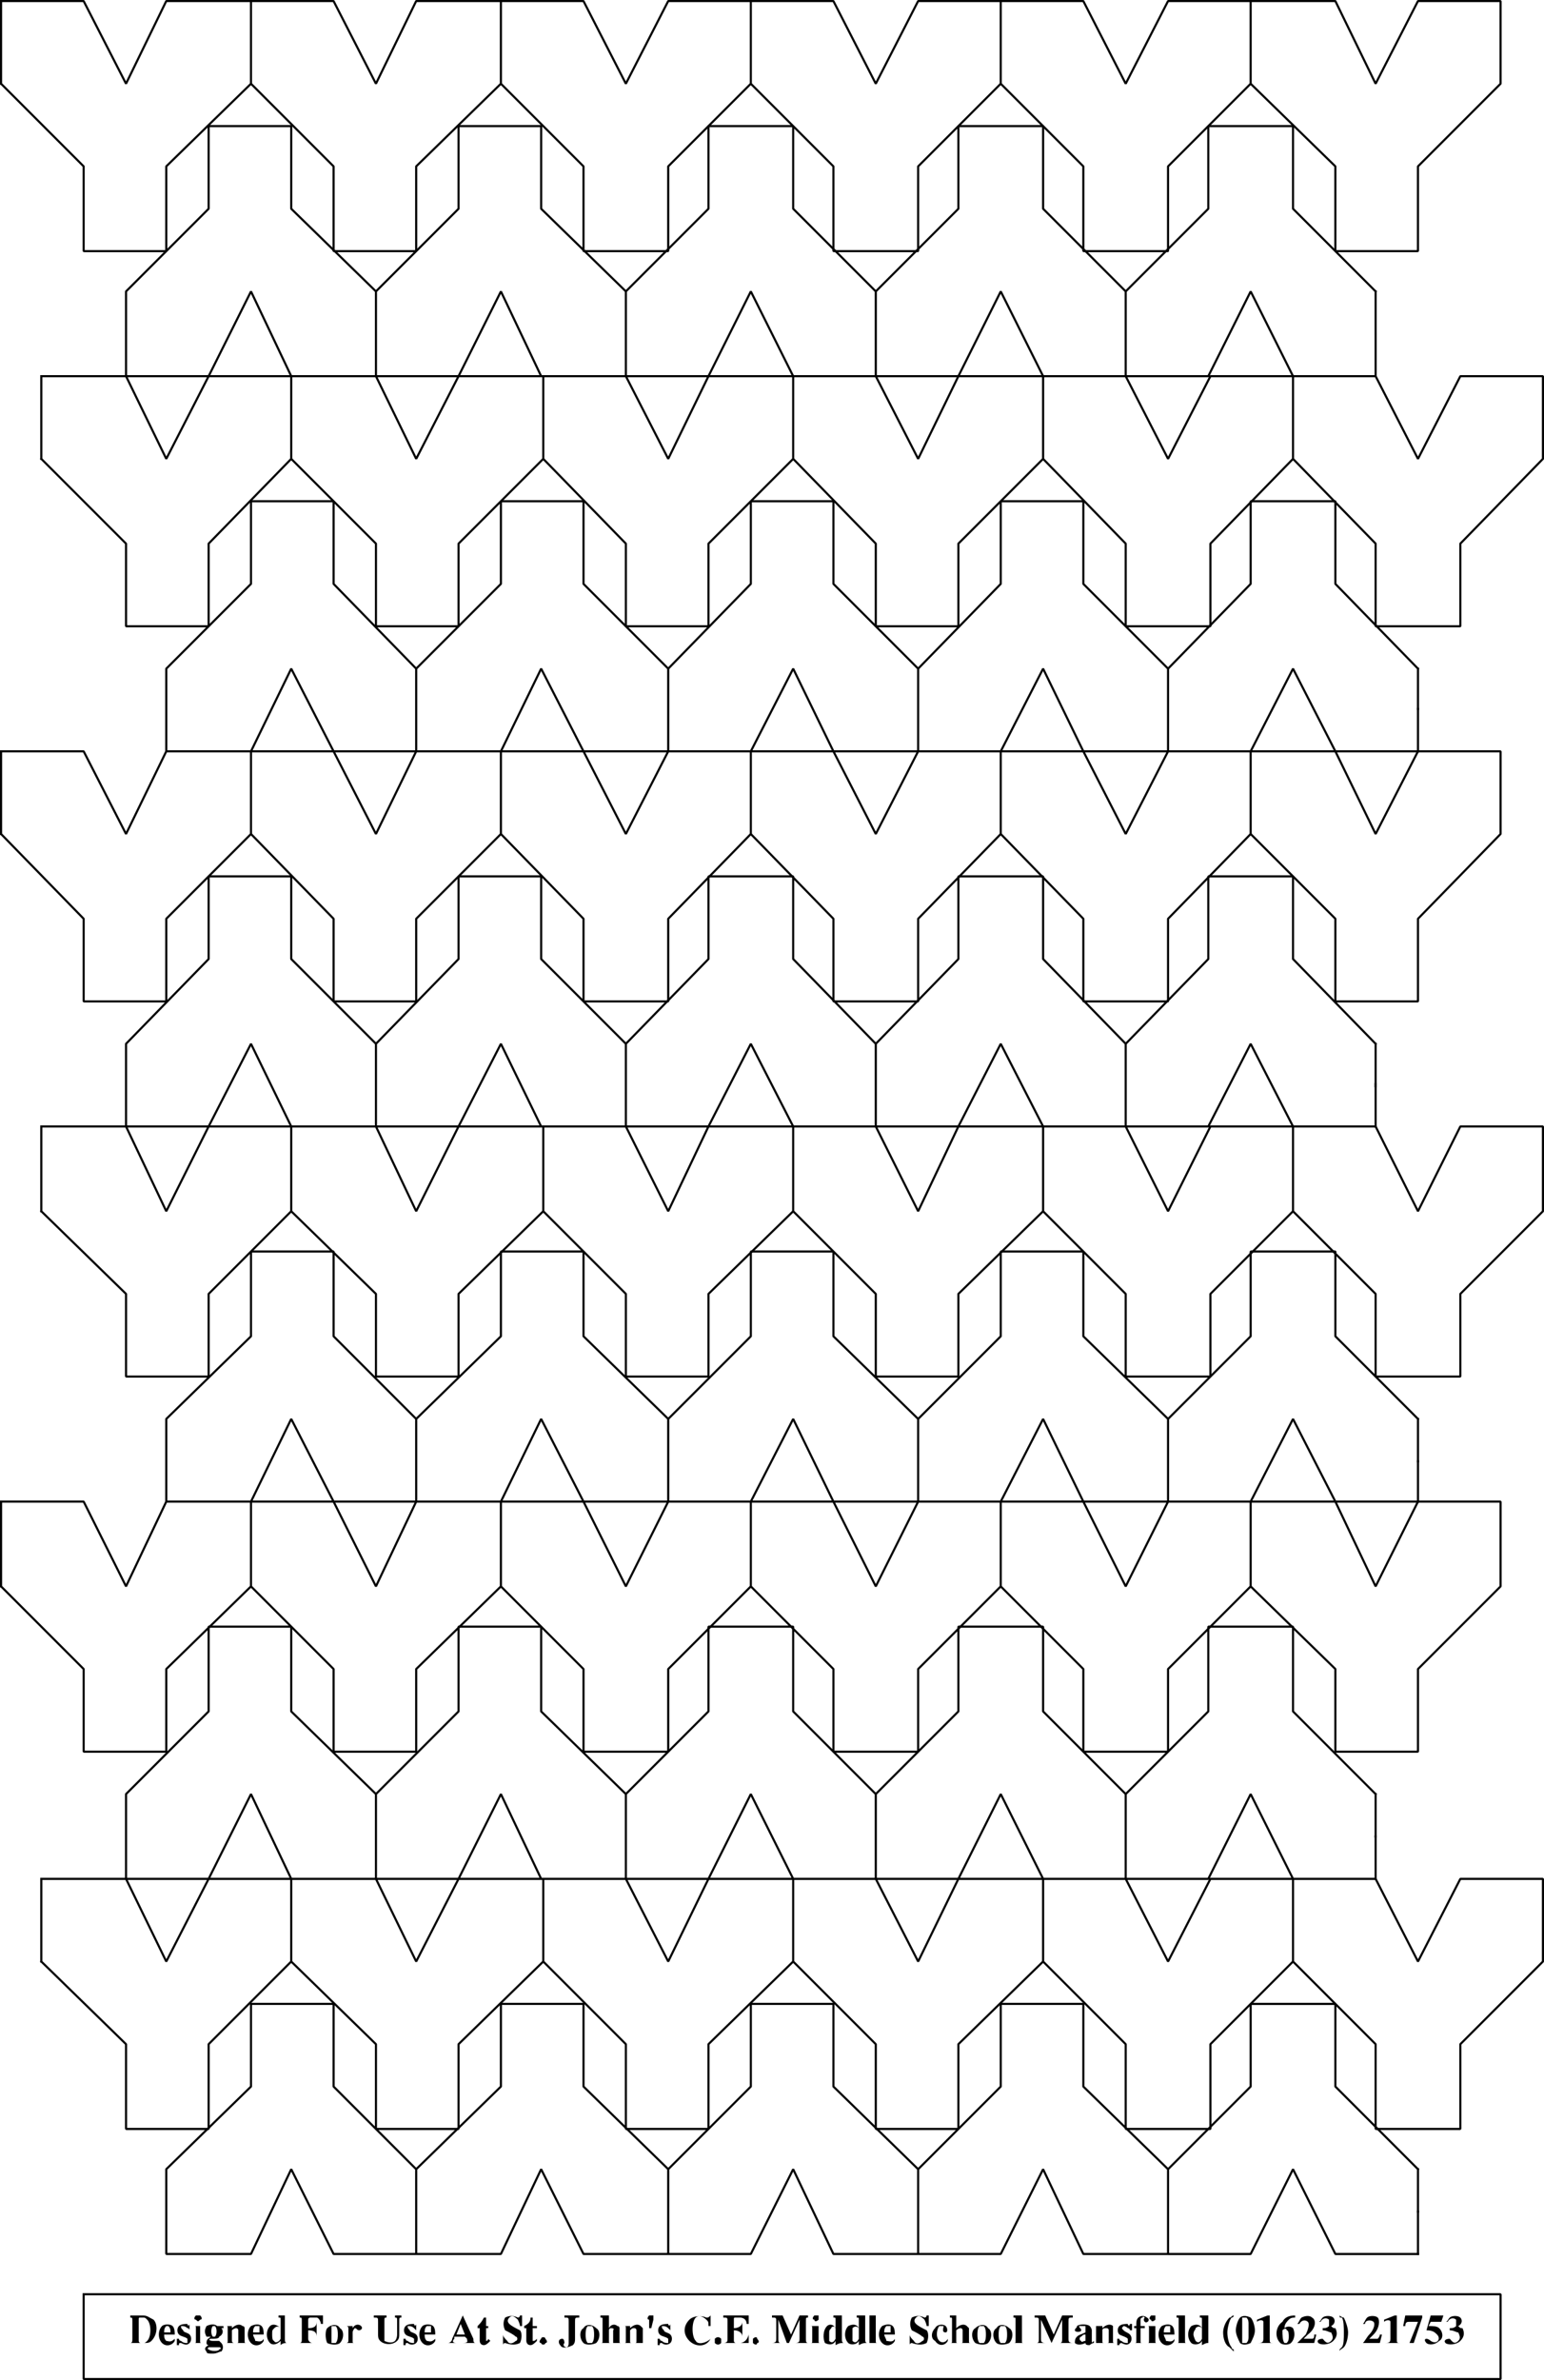
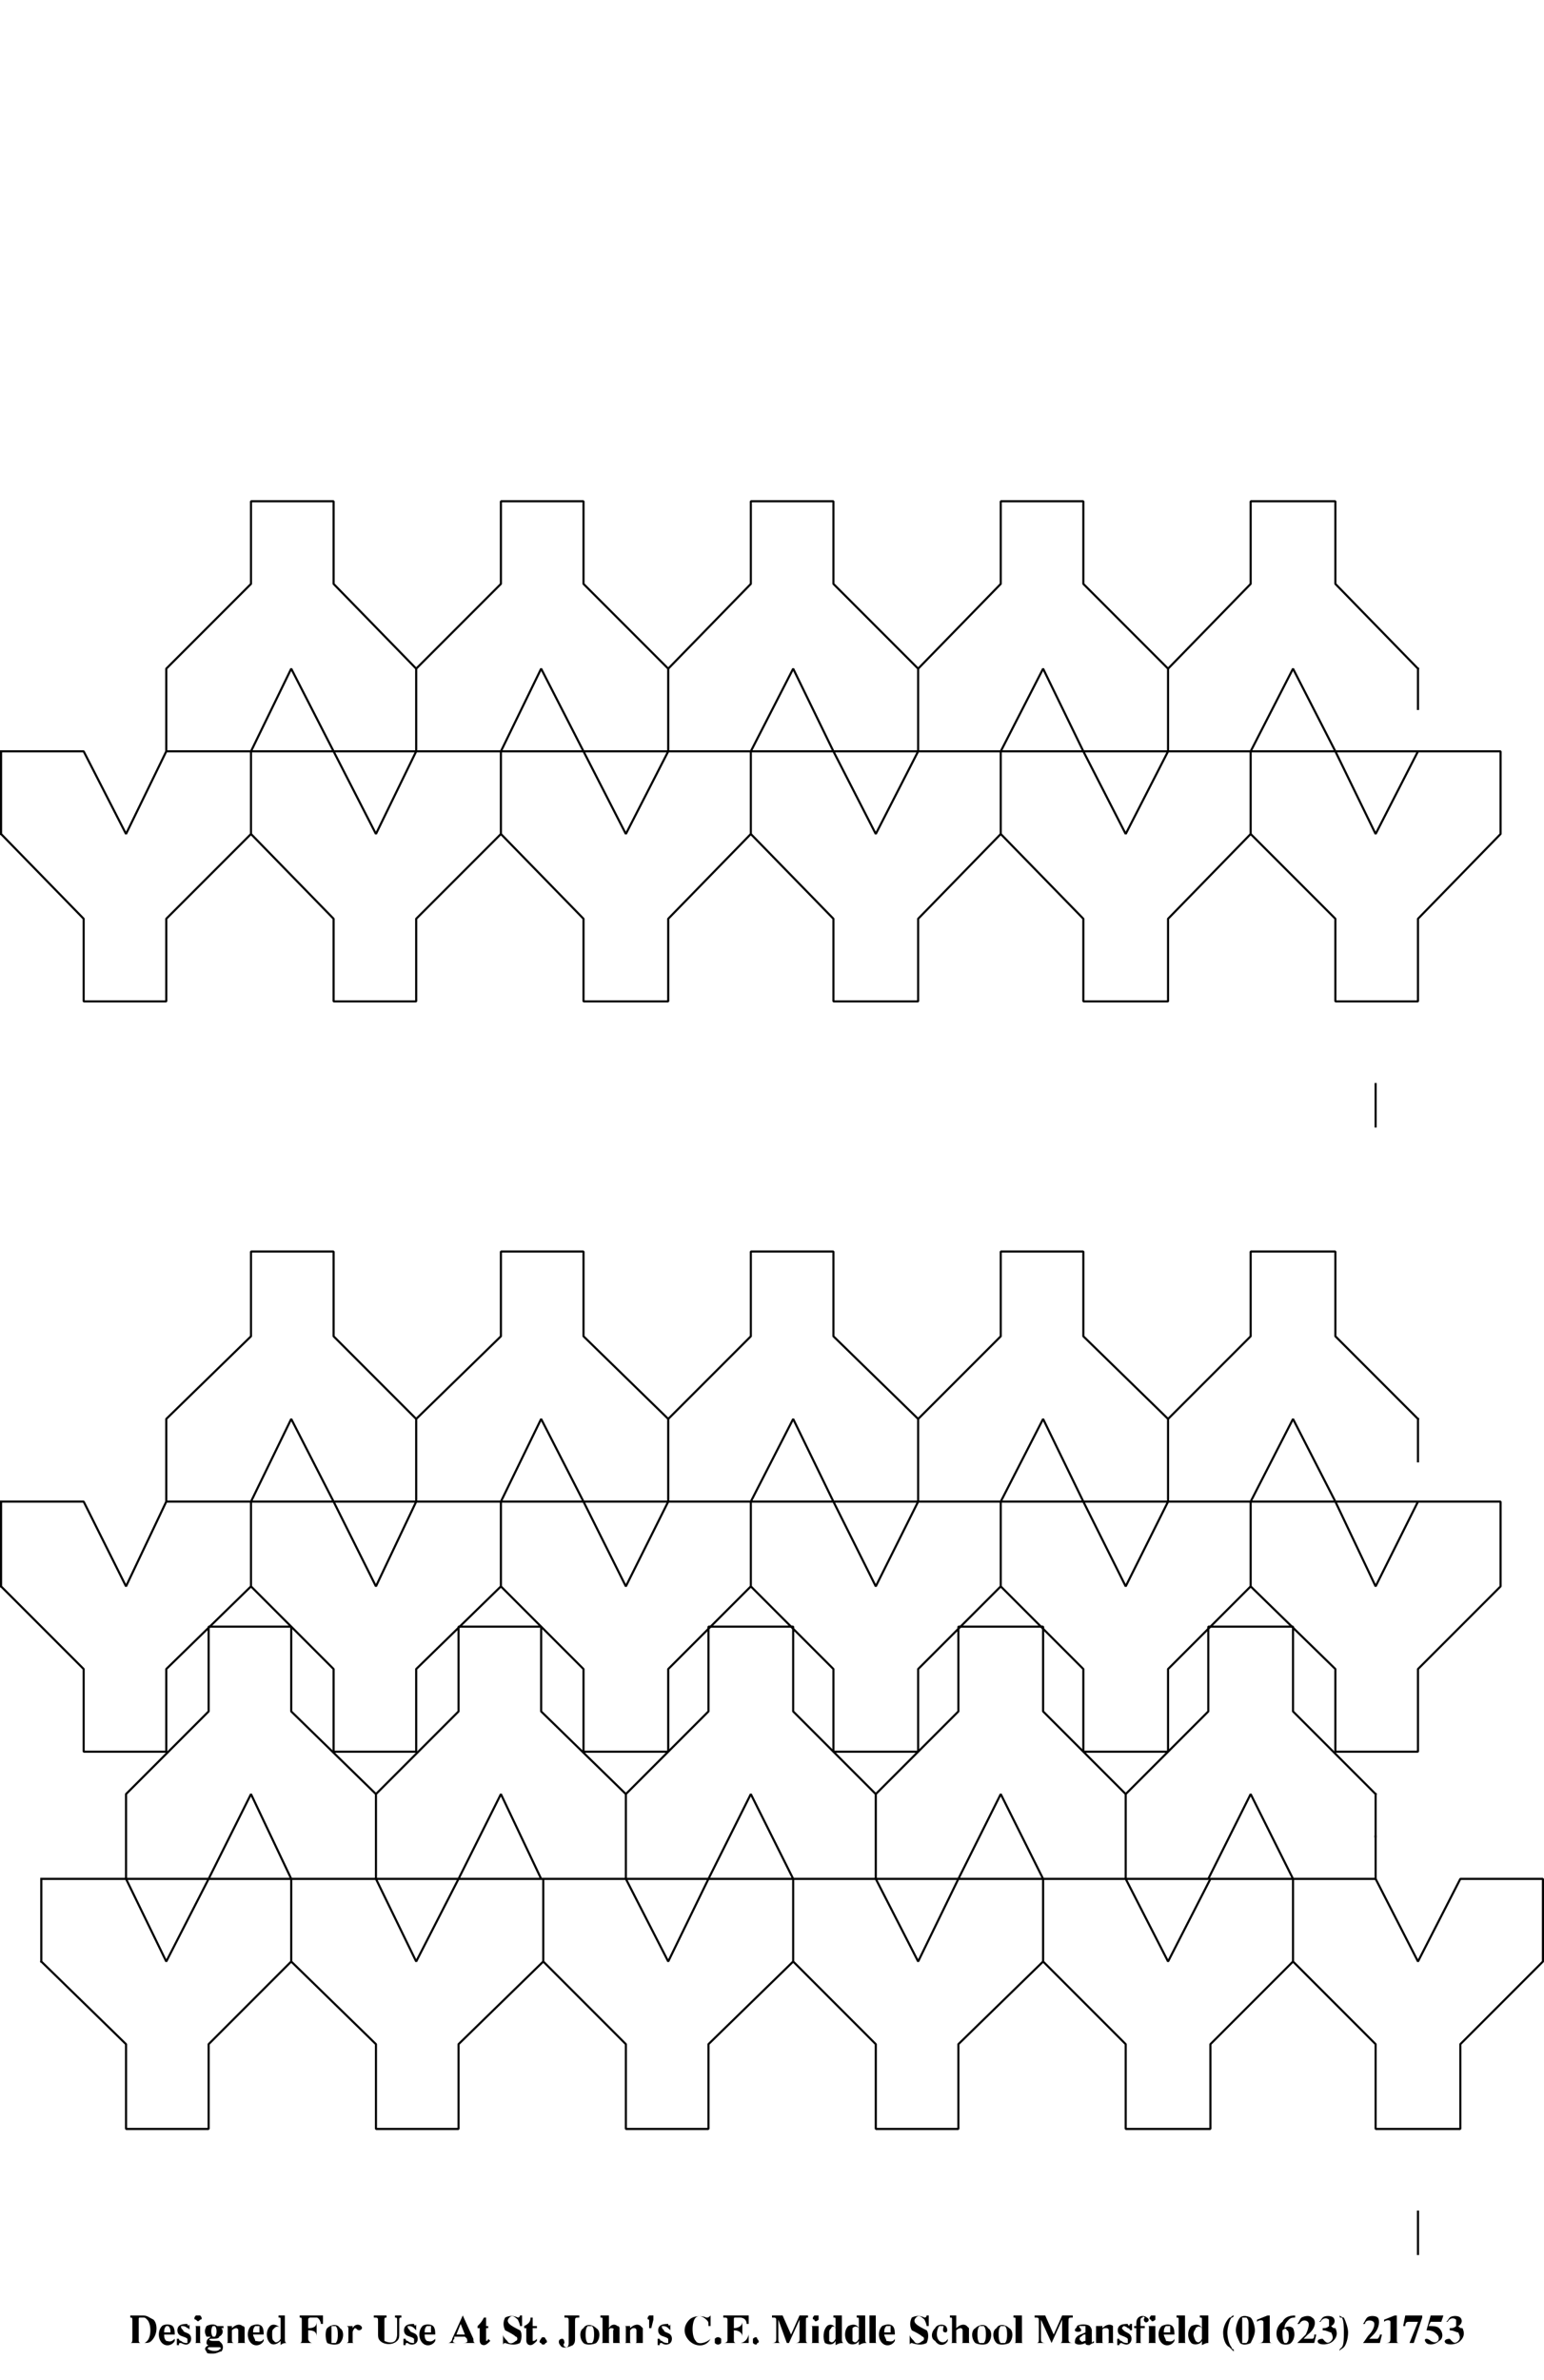
<svg xmlns="http://www.w3.org/2000/svg" width="729" height="1123" version="1.2">
  <g fill="none" stroke="#000" fill-rule="evenodd" stroke-linecap="square" stroke-linejoin="bevel" font-family="'Sans Serif'" font-size="12.5" font-weight="400">
    <path d="M61.5 1093.5v-1h6c2 0 3 1 5 2 2 2 2 7-1 10-1 1-2 1-4 1h-6c1 0 1-1 1-2v-8c0-2 0-2-1-2m5 12c-1 0-1-1-1-1v-10c0-1 0-1 1-1h1c1 0 1 0 2 1 2 2 2 8 0 10-1 1-1 1-2 1h-1m11-5c0-1 0-2 1-3h1c1 1 1 2 1 3h-3m5 3c-2 2-3 1-4 1-1-1-1-2-1-3h5c0-1 0-3-1-4s-4-1-5 0c-2 2-2 6 0 8s5 1 6-1v-1m6-7c0 1 1 1 1 0v3s0-1-1-1c-1-1-2-1-3-1 0 1 0 1 1 2 0 1 2 1 3 2s1 3 0 4-2 1-4 0c-1 0-1 0-1 1h-1v-3h1s0 1 1 1c1 1 2 1 3 1v-2c-1-1-3-1-4-2s-1-3 0-4 3-1 4-1m4-2c1 1 1 1 2 0 1 0 1-1 0-2h-2c-1 1-1 2 0 2m2 10v-7h-3c1 0 1 0 1 1v6c0 1 0 1-1 1h4c-1 0-1 0-1-1m5-1c-1 0-1 1 1 1h3l1 1c1 1 1 3 0 4-1 0-2 1-4 1s-3 0-3-1c-1-1-1-2 1-3-1 0-1-1-1-1 0-2 1-2 2-3h-2c-1-2-1-3 0-5 2-1 4-1 5 0h3v1h-1c1 1 1 3-1 4 0 1-2 1-4 1m2-1c1-1 1-4 0-5h-1c-1 1-1 4 0 5h1m2 6c0 1-4 1-5 0-1 0 0-1 0-1h5c1 0 1 1 0 1m12-4c0 1 0 1 1 1h-5c1 0 1 0 1-1v-5s0-1-1-1c0 0-1 0-2 1v5c0 1 1 1 1 1h-4c1 0 1 0 1-1v-6c0-1 0-1-1-1h3v1c2-2 4-2 5-1 1 0 1 1 1 1v6m4-4c0-1 0-2 1-3h2v3h-3m5 3c-1 2-3 1-4 1 0-1-1-2-1-3h5c0-1 0-3-1-4s-3-1-5 0c-2 2-2 6 0 8s5 1 6-1v-1m8 0c-1 2-3 2-3 1-1 0-1-2-1-3 0-2 0-2 1-3s2-1 3 0v5m-1-10c1 0 1 0 1 1v4c-2-2-4-2-5-1-2 2-2 6 0 8 1 1 3 1 5-1v2c1-1 2-1 3-1-1 0-1-1-1-2v-11h-3v1m20 3c0-1-1-3-2-3h-3s-1 0-1 1v4c3 0 4-1 4-3v7c0-2-1-3-4-3v4c0 1 1 2 2 2h-6c1 0 1-1 1-2v-8c0-2 0-2-1-2v-1h11v4h-1m5 1v8h2c1-1 1-3 1-4s0-3-1-4h-2m-2 8c2 1 5 1 6 0 2-2 2-6 0-7-1-2-4-2-6 0-1 1-1 5 0 7m12-5v4c0 1 0 1 1 1h-4s1 0 1-1v-6c0-1-1-1-1-1h3v1c1-2 3-2 4-1s0 2-1 2-1-1-2-1c0 0-1 1-1 2m22-5v6c0 1 0 2-1 3-2 2-6 2-8 0-1-1-1-2-1-3v-6c0-2 0-2-2-2v-1h6v1c-1 0-1 0-1 2v9c2 1 4 1 5 0s1-3 1-3v-6c0-2 0-2-1-2v-1h3v1c-1 0-1 0-1 2m7 1c0 1 1 1 1 0v3l-1-1c-1-1-2-1-3-1 0 1 0 1 1 2 0 1 2 1 3 2s1 3 0 4-3 1-4 0c-1 0-1 0-1 1h-1v-3h1s0 1 1 1c1 1 2 1 3 1v-2c-1-1-3-1-4-2s-1-3 0-4 3-1 4-1m5 4c0-1 0-2 1-3h2v3h-3m5 3c-2 2-3 1-4 1-1-1-1-2-1-3h5c0-1 0-3-1-4s-4-1-5 0c-2 2-2 6 0 8s5 1 6-1v-1m10-2h4l-2-5-2 5m-2 2c0 1-1 2-2 2h4c-2 0-2-1-1-2v-1h5l1 1c0 1 1 2-2 2h6c-1 0-1-1-1-2l-5-11-5 11m17 0c0 1-1 1-1 1v-6h1v-1h-1v-4h-1c-1 2-2 3-3 4v1h1v6s0 2 2 2c1 0 2-1 3-2l-1-1m15-11s0 1-1 1c-2-1-4-1-6 0-1 2-1 4 0 6 2 1 4 2 5 3 1 0 1 2 0 2-1 1-3 2-4 0-1-1-2-2-2-3v5c0-1 1-1 1-1 3 1 5 1 7 0 1-2 1-5 0-6-2-1-4-2-5-3s-1-2 0-3 2-1 4 1c0 0 1 2 1 3h1v-5h-1m8 11c-1 1-1 1-2 1v-6h2v-1h-2v-4h-1c0 2-1 3-3 4v1h1v6s0 2 2 2c1 0 2-1 3-2v-1m4 0c1 1 1 2 0 2 0 1-2 1-2 0-1 0-1-1 0-2 0-1 2-1 2 0m11 2v-10c0-2 0-2-2-2v-1h7v1c-2 0-2 0-2 2v8c0 1 0 2-1 3-2 1-5 2-6 0-1-1-1-3 1-3 1 0 1 2 1 2-1 1 0 2 1 2 0 0 1 0 1-2m9-8c-1 1-1 3-1 4s0 3 1 4h2c1-1 1-3 1-4s0-3-1-4h-2m-2 8c1 1 4 1 6 0 2-2 2-6 0-7-2-2-5-2-6 0-2 1-2 5 0 7m14-1v-5s1-1-1-1c0 0-1 0-1 1v5c0 1 0 1 1 1h-5c1 0 1 0 1-1v-10c0-1 0-1-1-1v-1h4v6c1-2 3-2 4-1 1 0 1 1 1 1v6c0 1 0 1 1 1h-4v-1m14 0v1h-4c1 0 1 0 1-1v-5s0-1-1-1-1 0-2 1v5c0 1 0 1 1 1h-4c1 0 1 0 1-1v-6c0-1 0-1-1-1h3v1c2-2 4-2 5-1l1 1v6m3-10c-1 0-1-1 0-2h2v2l-1 4h-1v-4m9 2c0 1 1 1 1 0v3l-1-1c-1-1-2-1-3-1 0 1 0 1 1 2 0 1 2 1 3 2s1 3 0 4-3 1-4 0c-1 0-1 0-1 1h-1v-3h1s0 1 1 1c1 1 2 1 3 1v-2c-1-1-3-1-4-2s-1-3 0-4 3-1 4-1m20-4c-1 1-1 1-2 1-2-1-6-1-8 1-3 3-3 7 0 10s8 3 10-1c-2 2-6 3-7 1-2-2-2-9 0-11 1-1 3-1 5 1 1 1 1 1 1 3h1v-5m5 11v2c-1 1-2 1-3 0v-2c1-1 2-1 3 0m10-1c0-2-2-3-4-3v5s0 1 1 1h2s3 0 4-4v4h-12c2 0 2-1 2-2v-8c0-2 0-2-2-2v-1h12v4h-1c0-3-3-3-3-3h-2c-1 0-1 0-1 1v4c2 0 4-1 4-3v7m7 1c1 1 1 2 0 2 0 1-1 1-2 0v-2c1-1 2-1 2 0m23-8v8c0 1 0 2 1 2h-6c2 0 2-1 2-2v-9l-5 11h-1l-4-11v9c0 1 0 2 1 2h-4c2 0 2-1 2-2v-8c0-2 0-2-2-2v-1h5l4 9 4-9h4v1c-1 0-1 0-1 2m4-1c0 1 1 1 2 0v-2h-2c-1 1-1 2 0 2m2 10v-7h-4c1 0 1 0 1 1v6c0 1 0 1-1 1h5c-1 0-1 0-1-1m8-1c-1 2-2 2-3 1v-3c0-2 0-2 1-3 0-1 2-1 2 0v5m-1-10c1 0 1 0 1 1v4c-1-2-3-2-4-1-2 2-2 6-1 8 2 1 4 1 5-1v2c2-1 2-1 4-1-1 0-1-1-1-2v-11h-4v1m12 10c-1 2-2 2-3 1v-6c1-1 2-1 3 0v5m-1-10c1 0 1 0 1 1v4c-1-2-3-2-5-1-2 2-2 6 0 8 1 1 4 1 5-1v2c2-1 2-1 4-1-1 0-1-1-1-2v-11h-4v1m6 0v12h4c-1 0-1 0-1-1v-12h-3v1m7 7c0-1 0-2 1-3h2v3h-3m5 3c-1 2-3 1-4 1 0-1-1-2-1-3h5c0-1 0-3-1-4s-3-1-5 0c-2 2-2 6 0 8s5 1 6-1v-1m15-11s0 1-1 1c-2-1-4-1-6 0-1 2-1 4 0 6 2 1 4 2 5 3 1 0 1 2 0 2-1 1-3 2-4 0-1-1-2-2-2-3v5c0-1 1-1 1-1 3 1 5 1 7 0 1-2 1-5 0-6-2-1-4-2-5-3s-1-2 0-3 2-1 4 1c0 0 1 2 1 3h1v-5h-1m9 8c-2 0-1-2-1-3h-2c-1 1-2 5 0 7 1 1 3 1 4-1v1c-1 2-4 3-6 0-2-1-2-4 0-6 1-2 4-2 5-1s1 3 0 3m8 4v-5s0-1-1-1c0 0-1 0-2 1v5c0 1 0 1 1 1h-4c1 0 1 0 1-1v-10c0-1 0-1-1-1v-1h3v6c2-2 4-2 5-1l1 1v6c0 1 0 1 1 1h-5c1 0 1 0 1-1m8-7c-1 1-1 3-1 4s0 3 1 4h2c1-1 1-3 1-4s0-3-1-4h-2m-2 8c2 1 5 1 6 0 2-2 2-6 0-7-1-2-4-2-6 0-2 1-2 5 0 7m12-8c-1 1-1 3-1 4s0 3 1 4h2c1-1 1-3 1-4s0-3-1-4h-2m-2 8c1 1 4 1 6 0 2-2 2-6 0-7-2-2-5-2-6 0-2 1-2 5 0 7m8-12c1 0 1 0 1 1v10c0 1 0 1-1 1h5c-1 0-1 0-1-1v-12h-4v1m26 2v8c0 1 0 2 2 2h-6c1 0 1-1 1-2v-9l-5 11-5-11v9c0 1 0 2 2 2h-4c1 0 1-1 1-2v-8c0-2 0-2-2-2v-1h5l4 9 4-9h5v1c-2 0-2 0-2 2m8 10c-2 1-4 1-5 0 0-1 0-2 1-3s2-1 4-2v-3h-3c0 1 1 1 1 2s-3 1-3 0 1-1 1-2c1-1 5-1 6 0s1 2 1 2v5c0 1 0 1 1 0v1c-1 0-2 1-2 1-1 0-2 0-2-1m0-1c-1 0-2 1-2 0-1 0-1-2 0-2 1-1 1-1 2-1v3m13 0c0 1 0 1 1 1h-4c1 0 1 0 1-1v-5s0-1-1-1-2 0-2 1v5c0 1 0 1 1 1h-4v-8h3v1c2-2 4-2 5-1v7m7-8c0 1 1 1 1 0h1v3h-1s0-1-1-1c-1-1-2-1-2-1-1 1-1 1 0 2s2 1 3 2 1 3 0 4-2 1-4 0c0 0-1 0-1 1h-1v-3h1s0 1 1 1c1 1 2 1 3 1v-2c-1-1-2-1-4-2-1-1-1-3 0-4s3-1 4-1m5-3c-1 1-1 2-1 4h-1v1h1v6c0 1 0 1-1 1h4c-1 0-1 0-1-1v-6h2v-1h-2v-3s0-1 1-1c0-1 1 0 1 0s-1 1 0 2 3-1 1-2c-1-1-3-1-4 0" fill="#000" stroke="none" />
    <path d="M543.5 1094.5c0 1 1 1 2 0v-2h-2c-1 1-1 2 0 2m2 10v-7h-4c1 0 1 0 1 1v6c0 1 0 1-1 1h5c-1 0-1 0-1-1m4-4c0-1 0-2 1-3h2v3h-3m5 3c-1 2-3 1-4 1 0-1-1-2-1-3h5c0-1 0-3-1-4s-3-1-5 0c-2 2-2 6 0 8s5 1 6-1v-1m1-10c1 0 1 0 1 1v10c0 1 0 1-1 1h5c-1 0-1 0-1-1v-12h-4v1m12 10c-1 2-2 2-3 1 0 0-1-2-1-3 0-2 1-2 1-3 1-1 2-1 3 0v5m-1-10c1 0 1 0 1 1v4c-1-2-3-2-5-1-2 2-2 6 0 8 1 1 4 1 5-1v2c2-1 2-1 3-1v-13h-4v1m16 16v-1s-1 0-1-1c-1-1-2-4-2-7 0-2 1-6 2-7 0 0 1 0 1-1-1 0-1 1-2 1-2 2-3 5-3 7 0 3 1 6 3 7l2 2m7-7c0 1 0 2-1 3h-2v-12h2c1 1 1 2 1 3v6m1 3c1-2 2-4 2-6s-1-5-2-6c-2-1-4-1-5 0s-2 4-2 6 1 4 2 6c1 1 3 1 5 0m6-10c0-1-2-1-3 0v-1l5-2h1v11c0 2 0 2 2 2h-8c2 0 3 0 3-2v-8m10 3c1-1 3-1 4 0 1 2 1 5-1 7-1 1-4 1-5 0-3-3-2-8 1-10 1-2 3-3 6-3v1c-1 0-2 0-3 1-2 2-2 3-2 4m-1 1c1-1 2-1 2 0 1 0 1 2 1 3s0 2-1 3h-1c-1-1-1-4-1-6m7 6 4-4c1-2 2-5 1-6s-3-1-4 1h-1c1-1 1-2 2-3 2-1 4-1 5 0 2 1 2 5-2 8l-2 2h4c1 0 1-1 1-2h1l-1 4h-8m12-6c2 0 3 1 4 1 1 2 1 3 0 4-2 2-3 0-4-1-2 0-3 1-2 2s5 1 7-1 2-4 1-6c-1 0-1 0-2-1 2-1 2-3 1-4s-4-1-5 0-1 2-2 2h1c1-2 3-2 4-1v3c-1 1-2 1-3 1v1m8 10c0-1 1-1 2-2s2-4 2-7c0-2-1-5-2-7-1 0-2-1-2-1 0 1 0 1 1 1 1 1 1 5 1 7 0 3 0 6-1 7l-1 1v1m11-4c1-1 2-3 3-4 2-2 3-5 2-6s-4-1-4 1h-1c1-1 1-2 2-3s4-1 5 0 1 5-2 8l-2 2h4s1-1 1-2h1l-1 4h-8m13-10c0-1-2-1-3 0v-1l5-2h1v11c0 2 0 2 2 2h-8c2 0 3 0 3-2v-8m7 2c0-2 1-2 2-2h4l-4 10h2l4-12v-1h-8l-1 5h1m11 0 1-2h5l1-3h-6l-2 7c3 0 4 1 5 2 2 2 0 5-3 3 0 0-1-1-2-1s-1 1 0 2 4 1 6-1c2-1 2-4 0-6-1-1-3-1-5-1m10 2c2 0 3 1 4 1 1 2 1 3 0 4-2 2-3 0-4-1-2 0-3 1-2 2s5 1 7-1 2-4 1-6c-1 0-1 0-2-1 2-1 2-3 1-4s-4-1-5 0-1 2-2 2h1c1-2 3-2 4-1v3c-1 1-2 1-3 1v1" fill="#000" stroke="none" />
-     <path vector-effect="non-scaling-stroke" d="M39.5 1082.5h669v40h-669v-40M.5.5h39l20 39 19-39h40v39l-40 39v40h-39v-40l-39-39m0-39v39m118-39h39l20 39 19-39h40v39l-40 39v40h-39v-40l-39-39m0-39v39m236-39h39l20 39 20-39h39v39l-39 39v40h-40v-40l-39-39m0-39v39m-118-39h39l20 39 20-39h39v39l-39 39v40h-40v-40l-39-39m0-39v39m236-39h39l20 39 20-39h39v39l-39 39v40h-40v-40l-39-39m0-39v39m118-39h40l19 39 20-39h39v39l-39 39v40h-39v-40l-40-39m0-39v39" stroke-linecap="butt" />
-     <path vector-effect="non-scaling-stroke" d="M649.5 177.5h-39l-20-40-20 40h-39v-40l39-39v-39h40v39l39 39m0 0v20m-236 20h-39l-20-40-20 40h-39v-40l39-39v-39h40v39l39 39m118 40h-39l-20-40-20 40h-39v-40l39-39v-39h40v39l39 39m-236 40h-40l-19-40-20 40h-39v-40l39-39v-39h39v39l40 39m-118 40h-40l-19-40-20 40h-39v-40l39-39v-39h39v39l40 39m472 40v-20m20 197v-20m-650-157h40l19 39 20-39h39v39l-39 40v39h-39v-39l-40-40m0-39v39m118-39h40l19 39 20-39h40v39l-40 40v39h-39v-39l-40-40m0-39v39m237-39h39l20 39 19-39h40v39l-40 40v39h-39v-39l-39-40m0-39v39m-118-39h39l20 39 19-39h40v39l-40 40v39h-39v-39l-39-40m0-39v39m236-39h39l20 39 20-39h39v39l-39 40v39h-40v-39l-39-40m0-39v39m118-39h39l20 39 20-39h39v39l-39 40v39h-40v-39l-39-40m0-39v39" stroke-linecap="butt" />
    <path vector-effect="non-scaling-stroke" d="M669.5 354.5h-39l-20-39-20 39h-39v-39l39-40v-39h40v39l39 40m0 0v19m-236 20h-40l-19-39-20 39h-39v-39l39-40v-39h39v39l40 40m118 39h-40l-19-39-20 39h-39v-39l39-40v-39h39v39l40 40m-236 39h-40l-20-39-19 39h-40v-39l40-40v-39h39v39l40 40m-119 39h-39l-20-39-19 39h-40v-39l40-40v-39h39v39l39 40m453 216v-20m-649-157h39l20 39 19-39h40v39l-40 40v39h-39v-39l-39-40m0-39v39m118-39h39l20 39 19-39h40v39l-40 40v39h-39v-39l-39-40m0-39v39m236-39h39l20 39 20-39h39v39l-39 40v39h-40v-39l-39-40m0-39v39m-118-39h39l20 39 20-39h39v39l-39 40v39h-40v-39l-39-40m0-39v39m236-39h39l20 39 20-39h39v39l-39 40v39h-40v-39l-39-40m0-39v39m118-39h40l19 39 20-39h39v39l-39 40v39h-39v-39l-40-40m0-39v39" stroke-linecap="butt" />
-     <path vector-effect="non-scaling-stroke" d="M649.5 531.5h-39l-20-39-20 39h-39v-39l39-40v-39h40v39l39 40m0 0v20m-236 19h-39l-20-39-20 39h-39v-39l39-40v-39h40v39l39 40m118 39h-39l-20-39-20 39h-39v-39l39-40v-39h40v39l39 40m-236 39h-40l-19-39-20 39h-39v-39l39-40v-39h39v39l40 40m-118 39h-40l-19-39-20 39h-39v-39l39-40v-39h39v39l40 40m492 216v-19m-650-158h40l19 40 20-40h39v40l-39 39v39h-39v-39l-40-39m0-40v40m118-40h40l19 40 20-40h40v40l-40 39v39h-39v-39l-40-39m0-40v40m237-40h39l20 40 19-40h40v40l-40 39v39h-39v-39l-39-39m0-40v40m-118-40h39l20 40 19-40h40v40l-40 39v39h-39v-39l-39-39m0-40v40m236-40h39l20 40 20-40h39v40l-39 39v39h-40v-39l-39-39m0-40v40m118-40h39l20 40 20-40h39v40l-39 39v39h-40v-39l-39-39m0-40v40" stroke-linecap="butt" />
    <path vector-effect="non-scaling-stroke" d="M669.5 708.5h-39l-20-39-20 39h-39v-39l39-39v-40h40v40l39 39m0 0v20m-236 19h-40l-19-39-20 39h-39v-39l39-39v-40h39v40l40 39m118 39h-40l-19-39-20 39h-39v-39l39-39v-40h39v40l40 39m-236 39h-40l-20-39-19 39h-40v-39l40-39v-40h39v40l40 39m-119 39h-39l-20-39-19 39h-40v-39l40-39v-40h39v40l39 39m453 217v-20m-649-158h39l20 40 19-40h40v40l-40 39v39h-39v-39l-39-39m0-40v40m118-40h39l20 40 19-40h40v40l-40 39v39h-39v-39l-39-39m0-40v40m236-40h39l20 40 20-40h39v40l-39 39v39h-40v-39l-39-39m0-40v40m-118-40h39l20 40 20-40h39v40l-39 39v39h-40v-39l-39-39m0-40v40m236-40h39l20 40 20-40h39v40l-39 39v39h-40v-39l-39-39m0-40v40m118-40h40l19 40 20-40h39v40l-39 39v39h-39v-39l-40-39m0-40v40" stroke-linecap="butt" />
    <path vector-effect="non-scaling-stroke" d="M649.5 886.5h-39l-20-40-20 40h-39v-40l39-39v-40h40v40l39 39m0 0v20m-236 20h-39l-20-40-20 40h-39v-40l39-39v-40h40v40l39 39m118 40h-39l-20-40-20 40h-39v-40l39-39v-40h40v40l39 39m-236 40h-40l-19-40-20 40h-39v-40l39-39v-40h39v40l40 39m-118 40h-40l-19-40-20 40h-39v-40l39-39v-40h39v40l40 39m492 217v-20m-650-157h40l19 39 20-39h39v39l-39 39v40h-39v-40l-40-39m0-39v39m118-39h40l19 39 20-39h40v39l-40 39v40h-39v-40l-40-39m0-39v39m237-39h39l20 39 19-39h40v39l-40 39v40h-39v-40l-39-39m0-39v39m-118-39h39l20 39 19-39h40v39l-40 39v40h-39v-40l-39-39m0-39v39m236-39h39l20 39 20-39h39v39l-39 39v40h-40v-40l-39-39m0-39v39m118-39h39l20 39 20-39h39v39l-39 39v40h-40v-40l-39-39m0-39v39" stroke-linecap="butt" />
-     <path vector-effect="non-scaling-stroke" d="M669.5 1063.5h-39l-20-40-20 40h-39v-40l39-39v-39h40v39l39 39m0 0v20m-236 20h-40l-19-40-20 40h-39v-40l39-39v-39h39v39l40 39m118 40h-40l-19-40-20 40h-39v-40l39-39v-39h39v39l40 39m-236 40h-40l-20-40-19 40h-40v-40l40-39v-39h39v39l40 39m-119 40h-39l-20-40-19 40h-40v-40l40-39v-39h39v39l39 39" stroke-linecap="butt" />
  </g>
</svg>